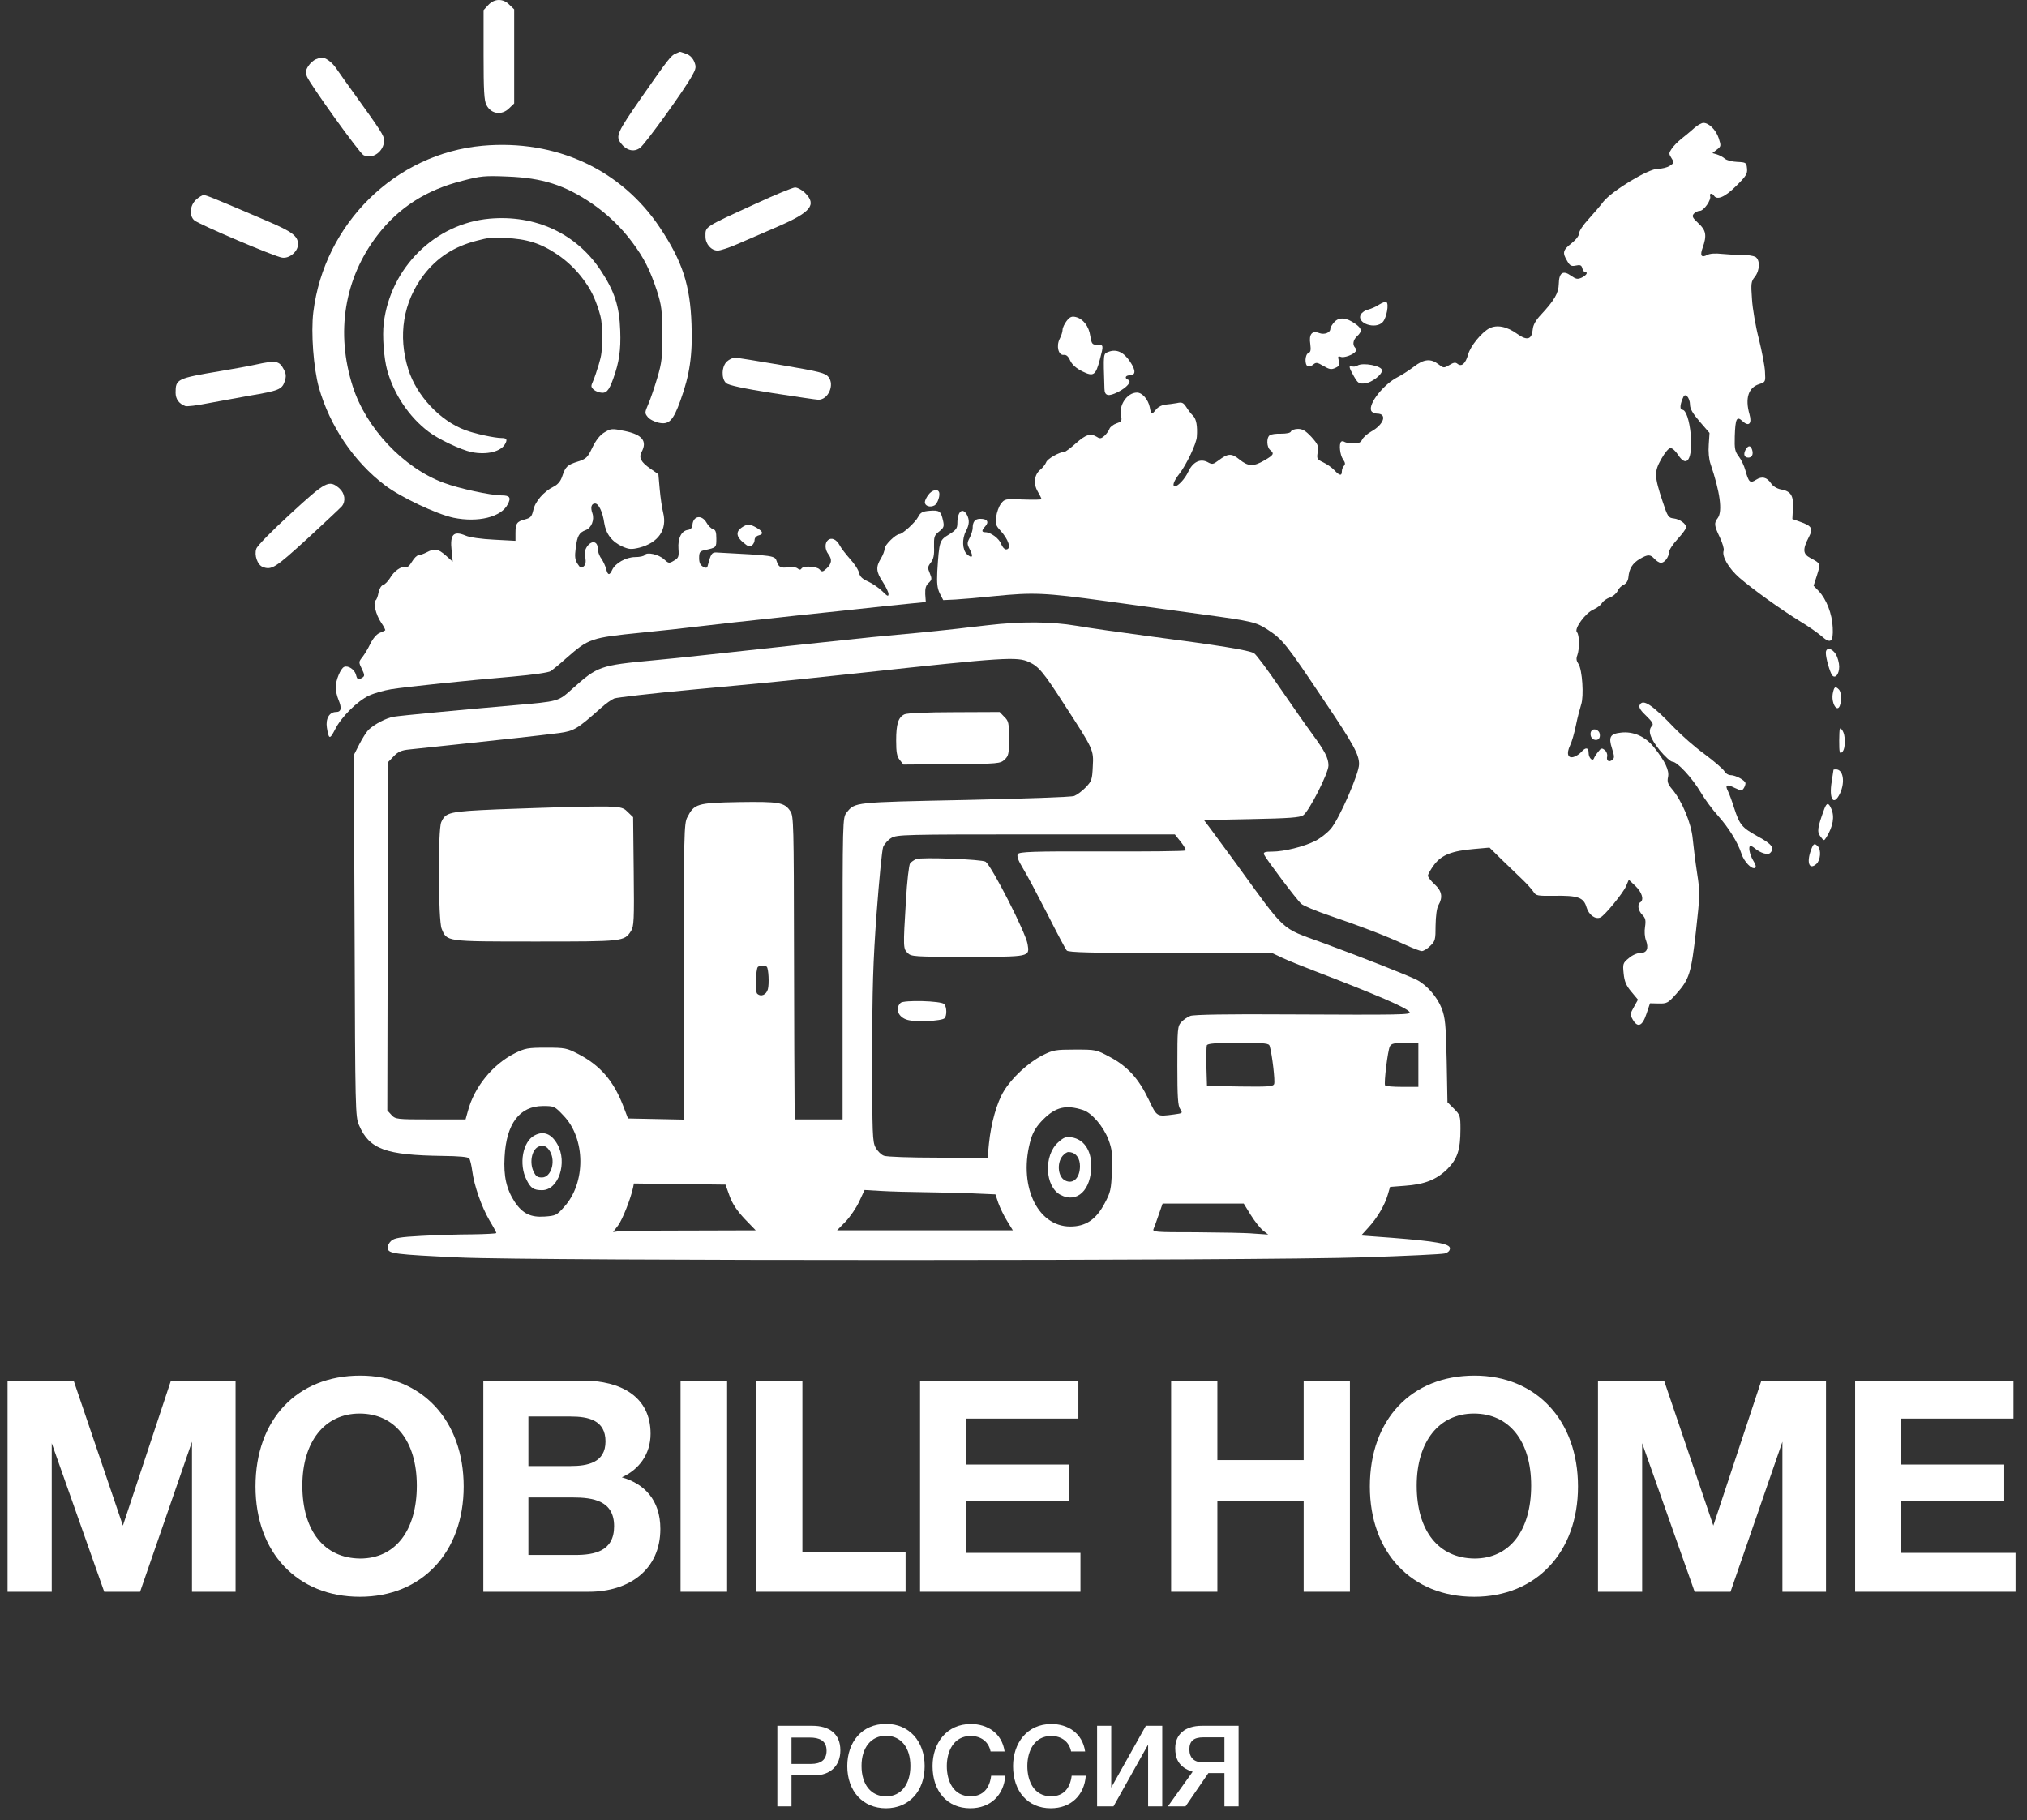
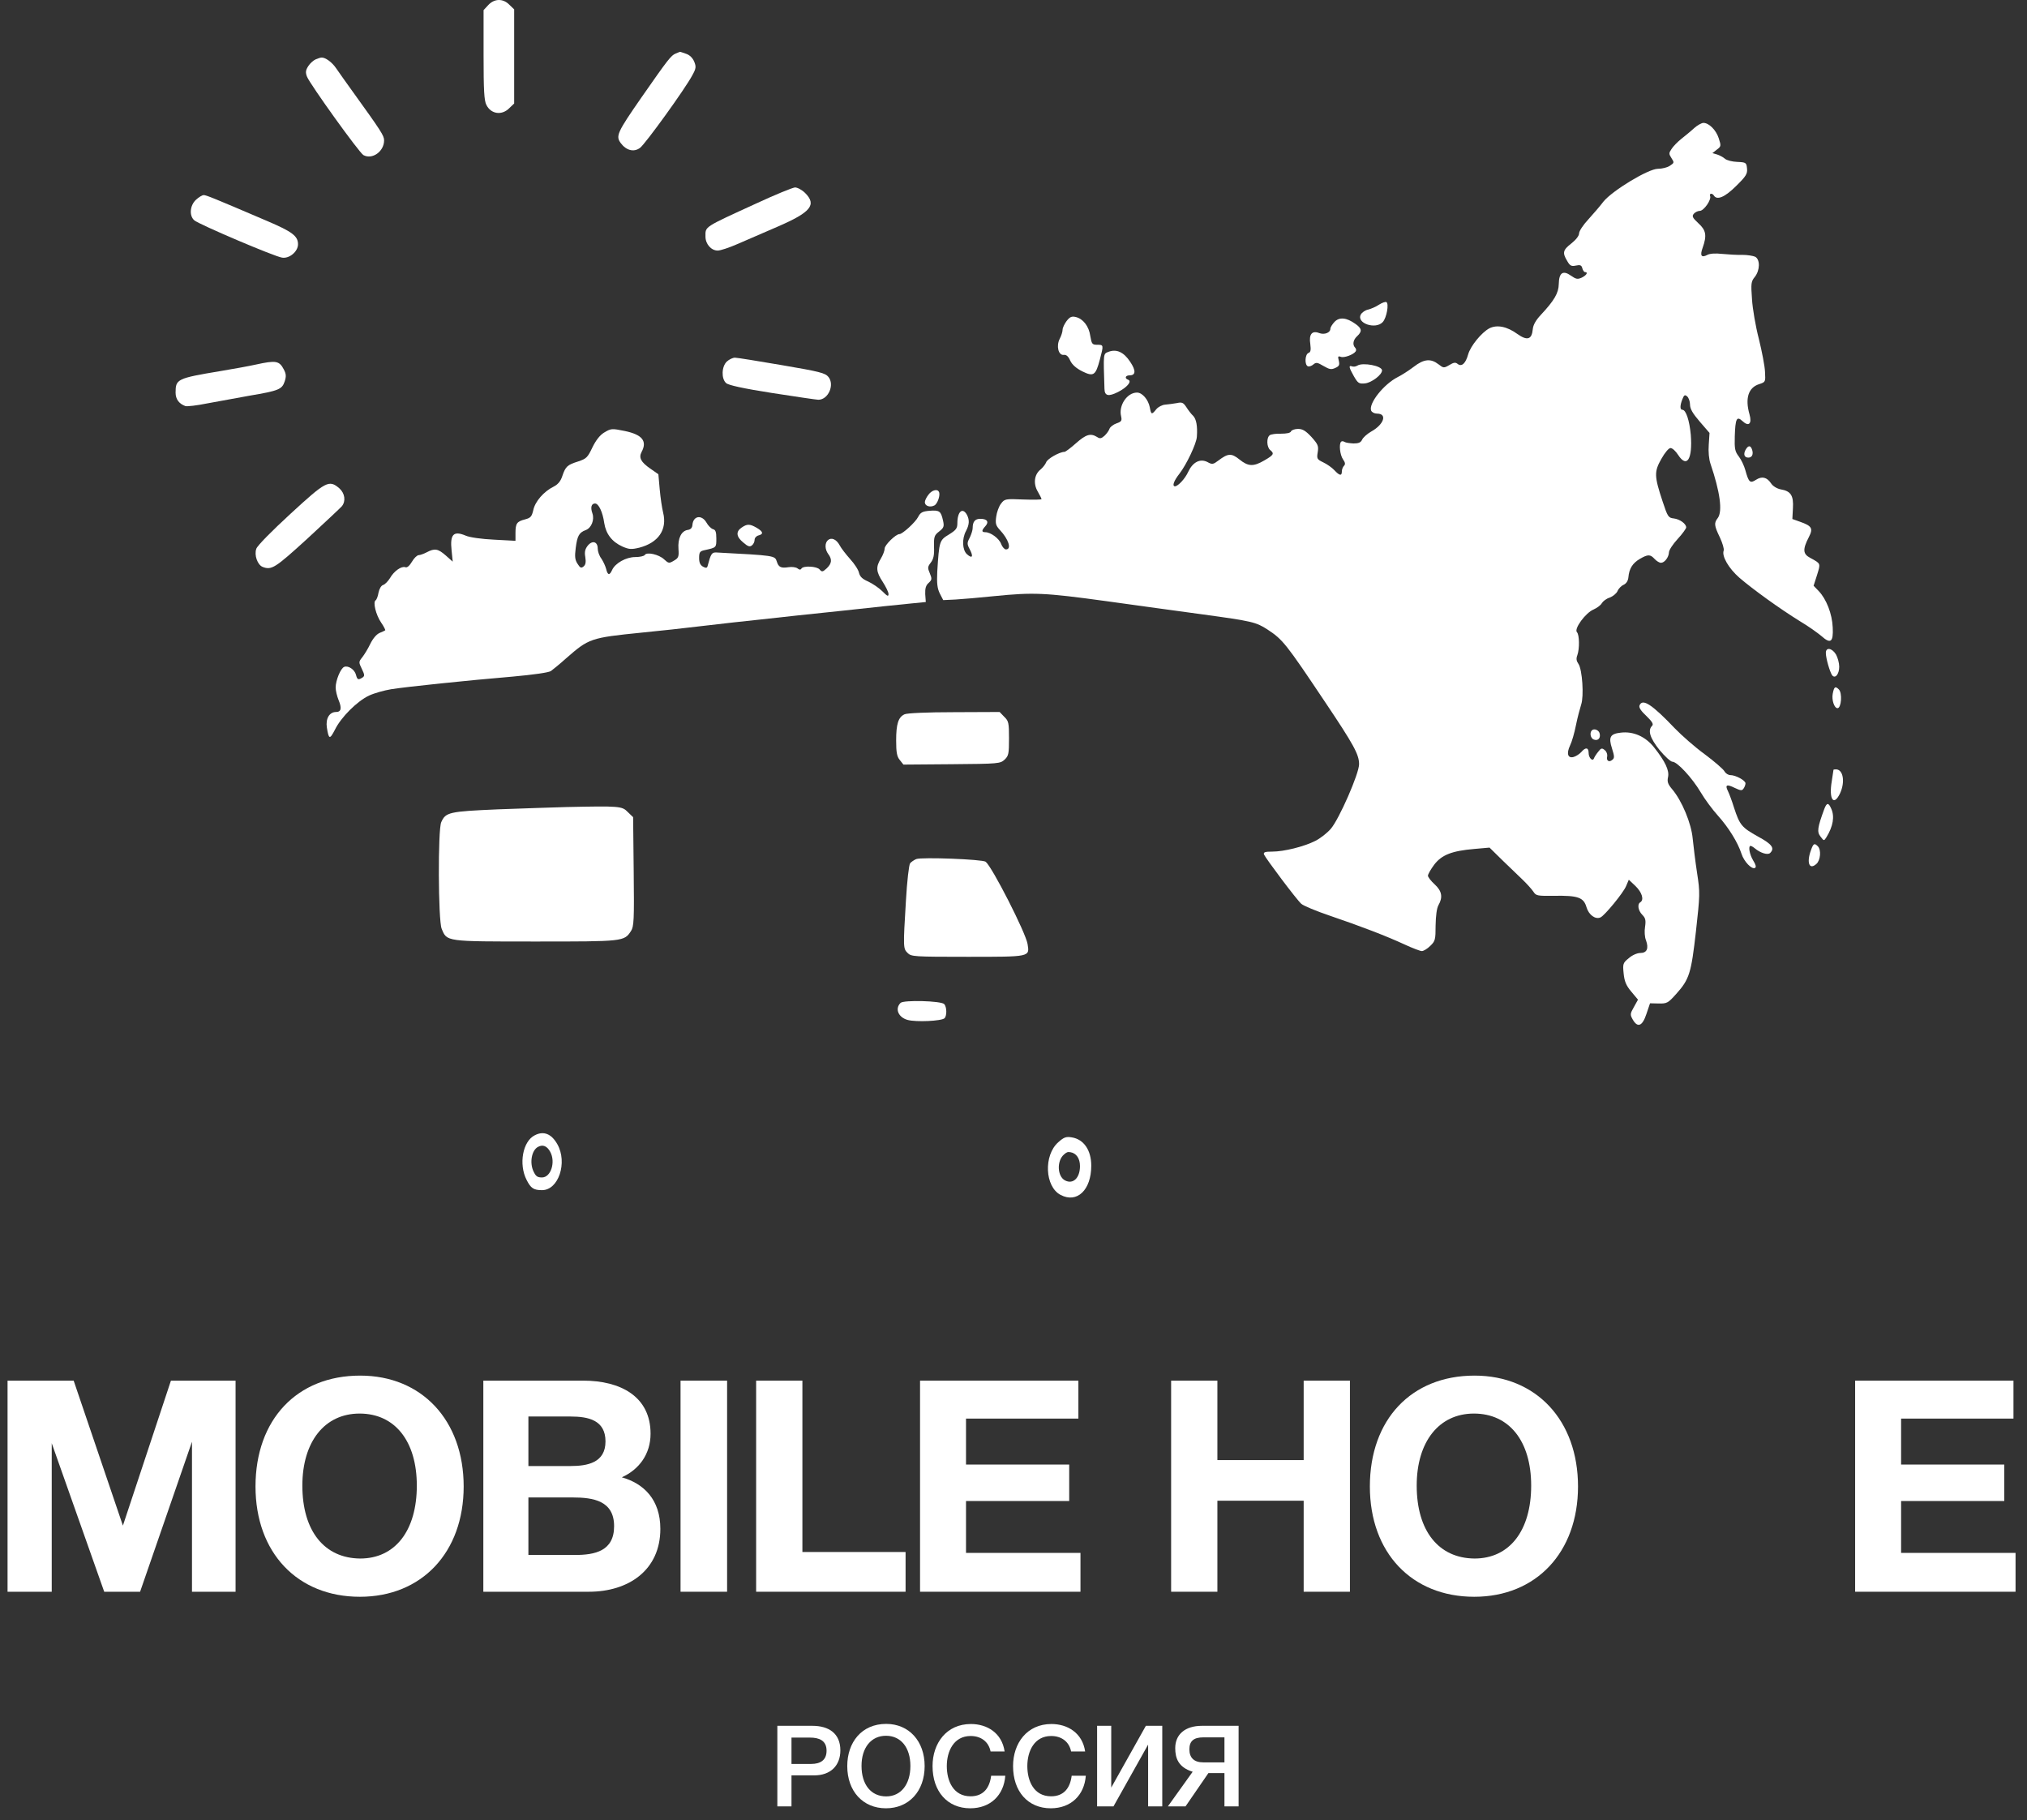
<svg xmlns="http://www.w3.org/2000/svg" width="157" height="141" viewBox="0 0 157 141" fill="none">
  <rect x="0" y="0" width="157" height="141" fill="#333333" stroke="none" />
  <path d="M37.825 0.385L37.455 0.785V4.252C37.455 7.008 37.499 7.808 37.677 8.134C38.033 8.846 38.877 8.964 39.455 8.371L39.825 8.016V0.726L39.455 0.37C38.966 -0.133 38.299 -0.118 37.825 0.385Z" fill="white" />
  <path d="M52.331 4.149C51.975 4.297 51.753 4.578 49.678 7.556C47.797 10.268 47.678 10.535 48.078 11.083C48.508 11.661 49.101 11.809 49.575 11.453C49.99 11.142 53.072 6.875 53.62 5.838C53.916 5.304 53.931 5.171 53.768 4.771C53.649 4.489 53.412 4.252 53.131 4.164C52.879 4.075 52.671 4.001 52.657 4.015C52.642 4.015 52.508 4.075 52.331 4.149Z" fill="white" />
  <path d="M24.461 4.593C24.283 4.667 24.016 4.904 23.883 5.112C23.675 5.438 23.646 5.601 23.779 5.941C24.016 6.534 27.824 11.838 28.15 12.016C28.832 12.387 29.75 11.735 29.75 10.875C29.75 10.505 29.528 10.164 27.276 7.038C26.802 6.386 26.253 5.601 26.046 5.304C25.72 4.815 25.187 4.43 24.89 4.46C24.831 4.46 24.639 4.519 24.461 4.593Z" fill="white" />
  <path d="M131.225 9.92C130.973 10.157 130.514 10.527 130.218 10.764C129.921 11.001 129.58 11.357 129.462 11.55C129.254 11.861 129.254 11.92 129.462 12.246C129.684 12.587 129.684 12.616 129.343 12.838C129.151 12.972 128.736 13.076 128.41 13.076C127.669 13.076 124.884 14.765 124.187 15.624C123.935 15.965 123.402 16.572 123.017 17.002C122.617 17.432 122.306 17.906 122.306 18.084C122.306 18.261 122.069 18.573 121.713 18.854C121.046 19.373 121.002 19.58 121.387 20.217C121.594 20.587 121.713 20.647 122.054 20.573C122.394 20.499 122.498 20.543 122.557 20.78C122.602 20.943 122.691 21.076 122.765 21.076C123.032 21.076 122.883 21.328 122.513 21.506C122.187 21.654 122.069 21.625 121.683 21.358C121.061 20.913 120.75 21.121 120.735 21.995C120.72 22.706 120.394 23.269 119.327 24.41C118.957 24.81 118.75 25.166 118.72 25.507C118.646 26.307 118.29 26.41 117.535 25.877C116.72 25.284 115.949 25.136 115.357 25.433C114.749 25.759 113.89 26.81 113.712 27.462C113.519 28.159 113.208 28.44 112.897 28.188C112.734 28.055 112.601 28.07 112.26 28.277C111.83 28.529 111.801 28.514 111.415 28.218C110.823 27.759 110.289 27.803 109.504 28.411C109.134 28.692 108.586 29.048 108.26 29.211C107.178 29.759 105.993 31.255 106.2 31.804C106.259 31.937 106.452 32.041 106.659 32.041C107.474 32.041 107.193 32.885 106.2 33.433C105.889 33.611 105.578 33.893 105.504 34.056C105.4 34.278 105.237 34.352 104.837 34.352C104.541 34.337 104.229 34.293 104.141 34.233C104.052 34.174 103.933 34.159 103.874 34.219C103.696 34.397 103.785 35.241 104.022 35.582C104.2 35.834 104.215 35.967 104.096 36.086C104.007 36.175 103.933 36.367 103.933 36.515C103.933 36.886 103.755 36.856 103.355 36.426C103.163 36.219 102.777 35.952 102.496 35.819C102.007 35.582 101.977 35.537 102.066 35.019C102.14 34.545 102.081 34.411 101.577 33.848C101.133 33.374 100.896 33.226 100.54 33.226C100.288 33.226 100.036 33.315 99.992 33.419C99.948 33.537 99.666 33.596 99.222 33.596C98.836 33.582 98.436 33.641 98.347 33.715C98.081 33.907 98.11 34.633 98.377 34.856C98.718 35.137 98.659 35.241 97.947 35.656C97.088 36.16 96.688 36.145 96.006 35.597C95.384 35.093 95.117 35.108 94.376 35.671C93.962 35.982 93.888 35.997 93.517 35.789C92.954 35.508 92.391 35.789 92.035 36.545C91.784 37.093 91.25 37.656 91.013 37.671C90.761 37.671 90.924 37.241 91.354 36.693C91.887 36.011 92.673 34.367 92.702 33.834C92.761 33.004 92.658 32.47 92.421 32.218C92.273 32.085 92.035 31.774 91.887 31.537C91.65 31.181 91.547 31.137 91.147 31.226C90.88 31.27 90.48 31.329 90.257 31.344C90.02 31.359 89.709 31.522 89.561 31.7C89.206 32.144 89.161 32.13 89.057 31.552C88.939 30.959 88.48 30.411 88.065 30.411C87.294 30.411 86.627 31.418 86.835 32.248C86.909 32.589 86.865 32.663 86.479 32.796C86.227 32.885 85.976 33.078 85.931 33.226C85.887 33.359 85.709 33.611 85.546 33.759C85.294 33.982 85.19 33.996 84.968 33.848C84.464 33.537 84.109 33.656 83.338 34.337C82.923 34.708 82.523 35.004 82.449 35.004C82.064 35.004 81.101 35.552 81.027 35.819C80.968 35.967 80.775 36.219 80.597 36.367C80.108 36.752 80.019 37.464 80.375 38.071C80.538 38.352 80.671 38.619 80.671 38.664C80.671 38.708 80.034 38.723 79.249 38.693C77.856 38.634 77.812 38.649 77.53 39.019C77.367 39.227 77.204 39.686 77.16 40.027C77.086 40.56 77.13 40.708 77.441 41.049C78.123 41.775 78.375 42.56 77.915 42.56C77.797 42.56 77.634 42.368 77.545 42.145C77.397 41.716 76.73 41.227 76.315 41.227C76.019 41.227 76.019 41.093 76.315 40.768C76.626 40.427 76.463 40.19 75.93 40.19C75.515 40.19 75.337 40.412 75.337 40.916C75.337 41.064 75.234 41.39 75.115 41.642C74.893 42.057 74.893 42.145 75.115 42.56C75.411 43.123 75.308 43.301 74.893 42.931C74.537 42.605 74.493 41.745 74.819 41.138C75.085 40.634 75.1 40.279 74.893 39.879C74.552 39.271 74.152 39.627 74.152 40.531C74.152 40.931 74.048 41.064 73.5 41.405C72.759 41.849 72.745 41.923 72.596 44.264C72.552 45.198 72.596 45.568 72.789 45.968L73.056 46.487L74.004 46.442C74.537 46.413 75.9 46.294 77.041 46.176C80.049 45.879 80.879 45.909 85.635 46.561C88.005 46.887 91.398 47.361 93.176 47.598C96.969 48.117 97.281 48.191 98.155 48.754C99.355 49.539 99.592 49.835 102.614 54.354C104.852 57.688 105.267 58.444 105.267 59.199C105.267 59.925 103.726 63.452 103.074 64.207C102.792 64.533 102.259 64.948 101.874 65.141C100.999 65.585 99.444 65.97 98.54 65.97C97.977 65.97 97.844 66.015 97.903 66.193C98.036 66.504 100.436 69.704 100.792 70.015C100.955 70.163 101.948 70.578 103 70.934C105.4 71.749 107.4 72.519 108.808 73.171C109.415 73.453 110.008 73.675 110.126 73.675C110.26 73.675 110.556 73.497 110.778 73.275C111.164 72.904 111.193 72.801 111.193 71.689C111.208 70.934 111.282 70.356 111.415 70.119C111.771 69.497 111.682 69.023 111.119 68.504C110.838 68.252 110.601 67.941 110.601 67.837C110.601 67.719 110.823 67.334 111.089 66.978C111.667 66.222 112.453 65.911 114.201 65.763L115.371 65.659L116.349 66.622C116.898 67.156 117.609 67.837 117.935 68.148C118.261 68.46 118.631 68.874 118.764 69.067C118.972 69.393 119.061 69.408 120.365 69.393C122.217 69.363 122.661 69.511 122.883 70.282C123.061 70.875 123.565 71.245 123.965 71.067C124.291 70.919 125.743 69.156 125.95 68.637L126.158 68.148L126.676 68.637C127.18 69.126 127.358 69.704 127.047 69.897C126.795 70.045 126.884 70.549 127.21 70.875C127.447 71.112 127.491 71.29 127.417 71.793C127.358 72.134 127.388 72.608 127.491 72.845C127.714 73.468 127.565 73.823 127.047 73.823C126.81 73.823 126.425 73.986 126.158 74.223C125.699 74.594 125.684 74.668 125.758 75.409C125.817 76.016 125.95 76.342 126.35 76.816L126.869 77.438L126.558 78.001C126.262 78.52 126.247 78.594 126.454 78.964C126.839 79.646 127.21 79.498 127.521 78.55L127.802 77.72L128.469 77.735C129.106 77.749 129.195 77.705 129.818 77.009C130.855 75.853 130.988 75.409 131.358 72.149C131.67 69.319 131.684 69.156 131.447 67.63C131.314 66.756 131.166 65.555 131.107 64.963C131.003 63.792 130.277 62.029 129.506 61.125C129.18 60.74 129.121 60.548 129.195 60.207C129.314 59.688 128.973 58.977 128.114 57.895C127.447 57.051 126.499 56.636 125.536 56.755C124.721 56.843 124.572 57.095 124.854 57.969C125.047 58.577 125.061 58.725 124.884 58.858C124.632 59.081 124.395 58.933 124.484 58.592C124.513 58.444 124.439 58.221 124.306 58.118C124.084 57.925 124.009 57.94 123.787 58.236C123.639 58.414 123.491 58.651 123.461 58.74C123.358 59.022 123.046 58.71 123.046 58.325C123.046 57.895 122.809 57.866 122.483 58.251C122.335 58.414 122.083 58.577 121.891 58.636C121.431 58.77 121.313 58.37 121.609 57.747C121.743 57.48 121.95 56.769 122.068 56.162C122.187 55.569 122.38 54.858 122.469 54.577C122.691 53.925 122.557 51.88 122.261 51.435C122.098 51.198 122.068 51.021 122.172 50.754C122.35 50.265 122.335 49.169 122.143 48.976C121.891 48.724 122.809 47.465 123.432 47.213C123.698 47.094 123.995 46.872 124.069 46.724C124.158 46.576 124.424 46.368 124.676 46.294C124.913 46.205 125.195 45.983 125.284 45.79C125.358 45.598 125.58 45.376 125.758 45.301C125.965 45.198 126.099 45.005 126.128 44.709C126.187 44.042 126.454 43.627 127.002 43.301C127.639 42.931 127.817 42.931 128.158 43.301C128.306 43.464 128.528 43.597 128.647 43.597C128.929 43.597 129.254 43.168 129.269 42.783C129.269 42.62 129.566 42.16 129.936 41.76C130.306 41.36 130.603 40.945 130.603 40.856C130.603 40.575 130.114 40.219 129.64 40.16C129.225 40.116 129.166 40.027 128.78 38.856C128.128 36.886 128.114 36.545 128.677 35.552C128.958 35.048 129.254 34.708 129.388 34.708C129.536 34.708 129.788 34.945 129.98 35.241C130.662 36.293 131.107 35.567 130.958 33.67C130.855 32.574 130.588 31.744 130.306 31.744C130.114 31.744 130.114 31.418 130.306 30.929C130.44 30.589 130.499 30.559 130.677 30.707C130.795 30.811 130.899 31.092 130.899 31.344C130.899 31.67 131.107 32.026 131.655 32.663L132.41 33.537L132.351 34.441C132.307 34.989 132.366 35.582 132.484 35.923C133.225 38.101 133.433 39.612 133.048 40.13C132.751 40.516 132.766 40.708 133.21 41.627C133.418 42.071 133.551 42.531 133.507 42.649C133.344 43.079 133.892 44.027 134.722 44.753C135.774 45.657 137.848 47.154 139.404 48.117C140.056 48.502 140.797 49.035 141.078 49.272C141.789 49.909 142.011 49.746 141.952 48.605C141.908 47.553 141.463 46.413 140.871 45.79L140.471 45.376L140.737 44.546C141.019 43.627 141.048 43.672 140.204 43.212C139.641 42.916 139.611 42.56 140.1 41.612C140.456 40.931 140.337 40.738 139.404 40.412L138.826 40.205L138.87 39.375C138.93 38.382 138.707 38.041 137.922 37.908C137.626 37.849 137.315 37.656 137.181 37.449C136.855 36.96 136.47 36.871 136.011 37.167C135.551 37.464 135.448 37.375 135.181 36.411C135.092 36.086 134.87 35.611 134.677 35.36C134.381 34.974 134.337 34.767 134.366 33.804C134.411 32.426 134.514 32.204 134.959 32.618C135.448 33.078 135.714 32.826 135.507 32.1C135.151 30.855 135.418 30.026 136.248 29.759C136.752 29.596 136.752 29.581 136.707 28.796C136.692 28.366 136.47 27.225 136.233 26.262C135.981 25.299 135.744 23.906 135.7 23.18C135.611 21.965 135.626 21.802 135.922 21.447C136.322 20.928 136.337 20.113 135.952 19.891C135.789 19.817 135.344 19.743 134.944 19.743C134.559 19.758 133.862 19.713 133.388 19.669C132.87 19.61 132.44 19.639 132.247 19.743C131.773 19.995 131.655 19.802 131.877 19.195C132.218 18.232 132.144 17.832 131.536 17.284C131.092 16.869 131.032 16.75 131.195 16.557C131.299 16.439 131.507 16.335 131.655 16.335C131.966 16.335 132.573 15.476 132.455 15.18C132.381 14.972 132.618 14.943 132.751 15.15C132.988 15.535 133.611 15.268 134.47 14.409C135.24 13.653 135.359 13.461 135.314 13.046C135.27 12.601 135.24 12.572 134.559 12.542C134.174 12.527 133.744 12.424 133.596 12.29C133.462 12.172 133.181 12.024 132.988 11.964L132.633 11.861L132.973 11.594C133.314 11.342 133.314 11.298 133.122 10.705C132.914 10.068 132.366 9.52 131.936 9.52C131.803 9.52 131.477 9.697 131.225 9.92Z" fill="white" />
-   <path d="M37.381 11.29C30.624 11.898 25.113 17.32 24.268 24.181C24.076 25.781 24.283 28.507 24.698 30.018C25.542 32.996 27.409 35.767 29.795 37.575C31.01 38.508 33.81 39.827 35.129 40.108C37.01 40.493 38.818 40.064 39.322 39.071C39.603 38.553 39.485 38.375 38.862 38.375C38.018 38.375 35.529 37.841 34.358 37.397C31.247 36.241 28.358 33.174 27.32 29.929C25.987 25.751 26.668 21.573 29.232 18.224C30.876 16.091 32.995 14.713 35.825 14.002C37.233 13.631 37.544 13.602 39.307 13.676C42.004 13.779 43.722 14.328 45.826 15.75C47.026 16.565 48.138 17.632 48.997 18.802C49.901 20.017 50.345 20.921 50.879 22.521C51.234 23.647 51.293 24.003 51.293 25.855C51.308 27.692 51.264 28.077 50.908 29.277C50.686 30.018 50.375 30.937 50.212 31.307C49.93 31.959 49.93 32.004 50.167 32.3C50.301 32.478 50.686 32.67 51.012 32.745C51.812 32.922 52.138 32.596 52.701 31.026C53.427 29.026 53.649 27.5 53.56 25.114C53.457 22.091 52.849 20.239 51.13 17.661C48.123 13.127 43.055 10.787 37.381 11.29Z" fill="white" />
-   <path d="M37.922 16.939C33.697 17.32 30.251 20.723 29.723 25.026C29.602 26.03 29.732 27.74 29.991 28.689C30.519 30.557 31.687 32.295 33.178 33.429C33.938 34.015 35.689 34.842 36.514 35.019C37.69 35.26 38.821 34.991 39.136 34.368C39.312 34.043 39.237 33.931 38.848 33.931C38.32 33.931 36.764 33.596 36.032 33.318C34.086 32.593 32.28 30.668 31.631 28.633C30.797 26.012 31.223 23.39 32.826 21.29C33.855 19.951 35.179 19.087 36.949 18.64C37.829 18.408 38.024 18.389 39.126 18.436C40.812 18.501 41.887 18.845 43.203 19.737C43.953 20.248 44.648 20.918 45.185 21.652C45.751 22.414 46.029 22.981 46.362 23.985C46.584 24.692 46.622 24.915 46.622 26.076C46.631 27.229 46.603 27.471 46.381 28.224C46.242 28.689 46.047 29.265 45.945 29.497C45.769 29.906 45.769 29.934 45.917 30.12C46.001 30.232 46.242 30.352 46.446 30.399C46.946 30.51 47.15 30.306 47.502 29.321C47.956 28.066 48.095 27.108 48.039 25.612C47.974 23.715 47.594 22.554 46.52 20.936C44.639 18.092 41.47 16.623 37.922 16.939Z" fill="white" />
  <path d="M58.568 15.765C54.464 17.646 54.642 17.528 54.642 18.328C54.642 18.906 55.086 19.41 55.59 19.41C55.797 19.41 56.479 19.187 57.116 18.906C57.753 18.624 59.146 18.032 60.198 17.572C62.806 16.446 63.28 15.868 62.361 14.95C62.124 14.713 61.769 14.52 61.576 14.52C61.383 14.535 60.035 15.083 58.568 15.765Z" fill="white" />
  <path d="M15.171 15.483C14.711 15.913 14.637 16.713 15.052 17.069C15.408 17.38 21.275 19.884 21.853 19.958C22.416 20.047 23.083 19.484 23.083 18.921C23.083 18.284 22.623 17.943 20.712 17.128C16.489 15.32 15.971 15.113 15.778 15.113C15.66 15.113 15.393 15.276 15.171 15.483Z" fill="white" />
  <path d="M106.822 23.595C106.585 23.758 106.2 23.921 105.978 23.98C105.741 24.025 105.489 24.203 105.4 24.366C105.044 25.047 106.556 25.551 107.104 24.944C107.4 24.618 107.593 23.536 107.385 23.403C107.311 23.358 107.059 23.447 106.822 23.595Z" fill="white" />
  <path d="M82.612 24.869C82.449 25.092 82.301 25.388 82.301 25.551C82.301 25.699 82.198 26.025 82.079 26.247C81.797 26.796 81.975 27.536 82.39 27.492C82.583 27.462 82.746 27.596 82.894 27.936C83.042 28.248 83.353 28.529 83.827 28.766C84.701 29.196 84.864 29.092 85.19 27.848C85.487 26.721 85.487 26.707 84.983 26.707C84.598 26.707 84.553 26.647 84.45 26.04C84.346 25.27 83.886 24.692 83.323 24.558C83.012 24.484 82.864 24.544 82.612 24.869Z" fill="white" />
  <path d="M103.355 24.944C103.192 25.121 103.044 25.358 103.044 25.462C103.044 25.773 102.585 25.951 102.185 25.803C101.622 25.581 101.37 25.892 101.488 26.648C101.548 27.122 101.518 27.285 101.34 27.344C101.074 27.462 101.029 28.277 101.311 28.381C101.399 28.411 101.592 28.351 101.725 28.233C101.933 28.055 102.037 28.07 102.511 28.351C102.97 28.618 103.118 28.648 103.429 28.5C103.726 28.366 103.77 28.277 103.696 27.936C103.607 27.61 103.637 27.566 103.844 27.64C104.096 27.744 104.822 27.477 105 27.225C105.059 27.151 105.044 27.018 104.97 26.944C104.733 26.707 104.807 26.322 105.118 26.04C105.518 25.67 105.489 25.447 104.985 25.092C104.289 24.588 103.726 24.544 103.355 24.944Z" fill="white" />
  <path d="M56.301 28.003C55.886 28.389 55.857 29.337 56.242 29.677C56.42 29.84 57.561 30.092 59.828 30.448C61.65 30.73 63.25 30.967 63.383 30.967C64.154 30.967 64.658 29.811 64.169 29.203C63.917 28.892 63.502 28.788 60.554 28.285C58.731 27.974 57.101 27.707 56.923 27.707C56.761 27.707 56.479 27.84 56.301 28.003Z" fill="white" />
  <path d="M19.823 28.24C19.29 28.359 18.06 28.581 17.082 28.744C13.704 29.307 13.6 29.366 13.6 30.418C13.6 30.922 13.867 31.278 14.356 31.456C14.489 31.5 15.26 31.411 16.06 31.248C16.875 31.1 18.327 30.833 19.305 30.655C21.587 30.27 21.838 30.166 22.046 29.559C22.179 29.159 22.164 28.966 21.986 28.625C21.631 27.944 21.379 27.899 19.823 28.24Z" fill="white" />
  <path d="M85.857 27.255C85.442 27.418 85.457 27.329 85.546 30.129C85.561 30.677 85.857 30.737 86.598 30.366C87.294 30.011 87.694 29.537 87.383 29.418C87.087 29.314 87.161 29.077 87.487 29.077C87.976 29.077 87.991 28.707 87.546 28.04C87.043 27.27 86.48 27.018 85.857 27.255Z" fill="white" />
  <path d="M105.133 28.322C105.015 28.396 104.837 28.425 104.718 28.381C104.437 28.277 104.481 28.47 104.867 29.151C105.178 29.685 105.252 29.744 105.726 29.7C106.244 29.64 107.045 29.033 107.045 28.692C107.045 28.337 105.548 28.055 105.133 28.322Z" fill="white" />
  <path d="M46.771 33.522C46.46 33.715 46.149 34.115 45.882 34.663C45.512 35.448 45.408 35.537 44.786 35.745C43.941 36.011 43.808 36.13 43.556 36.871C43.423 37.286 43.215 37.523 42.874 37.701C42.119 38.071 41.437 38.856 41.304 39.523C41.185 40.012 41.111 40.116 40.667 40.234C40.03 40.397 39.926 40.545 39.926 41.301V41.894L38.267 41.805C37.303 41.76 36.37 41.627 36.074 41.494C35.126 41.093 34.844 41.39 34.977 42.634L35.066 43.509L34.533 43.035C33.925 42.501 33.673 42.457 33.051 42.783C32.829 42.901 32.533 43.005 32.429 43.005C32.31 43.005 32.073 43.227 31.91 43.509C31.718 43.835 31.525 43.998 31.392 43.938C31.095 43.835 30.518 44.235 30.206 44.783C30.058 45.02 29.821 45.272 29.673 45.316C29.525 45.361 29.377 45.612 29.317 45.909C29.273 46.19 29.169 46.457 29.095 46.502C28.873 46.635 29.11 47.628 29.525 48.235C29.732 48.531 29.866 48.813 29.836 48.828C29.806 48.857 29.599 48.946 29.392 49.035C29.154 49.139 28.873 49.48 28.68 49.88C28.503 50.25 28.221 50.709 28.058 50.917C27.776 51.272 27.776 51.302 28.028 51.821C28.251 52.28 28.251 52.369 28.073 52.487C27.747 52.695 27.673 52.665 27.569 52.265C27.465 51.865 26.976 51.539 26.665 51.658C26.384 51.761 25.998 52.71 25.998 53.258C25.998 53.495 26.102 53.925 26.221 54.221C26.488 54.858 26.428 55.154 26.028 55.154C25.51 55.154 25.213 55.673 25.317 56.355C25.465 57.288 25.539 57.303 25.939 56.532C26.413 55.554 27.688 54.295 28.591 53.88C29.006 53.688 29.762 53.48 30.295 53.391C31.495 53.199 36.192 52.71 39.704 52.413C41.334 52.265 42.474 52.102 42.667 51.984C42.83 51.865 43.363 51.435 43.838 51.006C45.615 49.45 45.734 49.406 49.705 49.005C50.964 48.887 53.098 48.65 54.446 48.487C55.794 48.324 57.824 48.102 58.965 47.983C60.106 47.85 62.906 47.553 65.188 47.316C67.47 47.065 69.87 46.813 70.522 46.753L71.707 46.635L71.663 46.027C71.648 45.583 71.707 45.346 71.93 45.153C72.181 44.916 72.196 44.842 72.019 44.412C71.841 43.998 71.841 43.909 72.093 43.583C72.3 43.316 72.374 43.005 72.344 42.368C72.33 41.583 72.359 41.464 72.745 41.168C73.1 40.886 73.145 40.782 73.041 40.323C72.878 39.597 72.774 39.508 72.004 39.567C71.441 39.612 71.293 39.701 71.115 40.041C70.907 40.456 69.9 41.375 69.663 41.375C69.381 41.375 68.522 42.22 68.522 42.486C68.522 42.649 68.388 43.005 68.225 43.272C67.825 43.923 67.855 44.294 68.374 45.079C68.611 45.45 68.818 45.864 68.818 46.013C68.818 46.235 68.729 46.19 68.344 45.805C68.077 45.538 67.588 45.212 67.248 45.05C66.803 44.857 66.611 44.679 66.536 44.383C66.492 44.146 66.181 43.672 65.84 43.301C65.514 42.931 65.144 42.457 65.04 42.249C64.788 41.775 64.403 41.612 64.136 41.834C63.869 42.057 63.884 42.56 64.151 42.916C64.462 43.331 64.433 43.642 64.032 44.027C63.721 44.309 63.662 44.324 63.484 44.116C63.277 43.864 62.225 43.805 62.077 44.042C62.003 44.16 61.914 44.146 61.766 44.027C61.647 43.938 61.336 43.894 61.069 43.938C60.491 44.027 60.299 43.938 60.165 43.494C60.017 43.035 60.002 43.035 55.483 42.797C55.128 42.783 55.054 42.901 54.802 43.864C54.757 44.012 54.668 44.012 54.446 43.894C54.239 43.775 54.15 43.583 54.15 43.227C54.15 42.783 54.209 42.694 54.565 42.62C55.498 42.412 55.483 42.427 55.483 41.716C55.483 41.212 55.424 41.034 55.217 40.99C55.083 40.945 54.846 40.723 54.713 40.471C54.342 39.849 53.691 39.953 53.631 40.664C53.616 40.886 53.498 41.019 53.276 41.049C52.772 41.123 52.49 41.701 52.55 42.516C52.594 43.138 52.55 43.227 52.194 43.434C51.824 43.657 51.779 43.642 51.438 43.331C51.038 42.946 50.09 42.738 49.942 42.99C49.883 43.079 49.557 43.153 49.201 43.153C48.49 43.153 47.645 43.627 47.408 44.16C47.216 44.59 47.068 44.575 46.949 44.072C46.89 43.849 46.727 43.494 46.579 43.272C46.416 43.064 46.297 42.709 46.297 42.501C46.297 41.953 45.882 41.834 45.527 42.264C45.319 42.531 45.26 42.753 45.334 43.153C45.393 43.538 45.364 43.746 45.201 43.879C45.023 44.027 44.934 43.998 44.741 43.686C44.534 43.375 44.504 43.123 44.593 42.442C44.712 41.523 44.845 41.257 45.364 41.064C45.808 40.901 46.06 40.264 45.882 39.76C45.719 39.301 45.808 39.004 46.09 39.004C46.371 39.004 46.682 39.671 46.801 40.516C46.934 41.36 47.394 41.968 48.208 42.338C48.727 42.56 48.89 42.575 49.512 42.427C50.994 42.042 51.69 41.034 51.364 39.716C51.275 39.36 51.157 38.56 51.098 37.908L50.994 36.737L50.357 36.293C49.631 35.789 49.468 35.448 49.69 35.019C50.149 34.174 49.749 33.67 48.401 33.389C47.379 33.181 47.334 33.181 46.771 33.522Z" fill="white" />
  <path d="M135.196 34.856C135.018 35.197 135.107 35.448 135.418 35.448C135.7 35.448 135.818 35.197 135.714 34.856C135.596 34.471 135.403 34.485 135.196 34.856Z" fill="white" />
  <path d="M22.505 39.797C21.068 41.116 19.927 42.272 19.853 42.508C19.675 42.998 19.942 43.753 20.342 43.916C21.038 44.183 21.305 44.005 23.794 41.738C25.157 40.479 26.357 39.353 26.476 39.219C26.802 38.819 26.713 38.212 26.283 37.827C25.483 37.145 25.246 37.278 22.505 39.797Z" fill="white" />
  <path d="M71.9 38.338C71.752 38.53 71.633 38.782 71.633 38.901C71.633 39.197 72.033 39.33 72.374 39.153C72.626 39.019 72.863 38.308 72.715 38.086C72.581 37.849 72.152 37.982 71.9 38.338Z" fill="white" />
  <path d="M57.439 40.871C56.98 41.182 57.024 41.583 57.572 42.027C57.928 42.338 58.076 42.383 58.239 42.249C58.358 42.16 58.447 41.968 58.447 41.819C58.447 41.671 58.58 41.523 58.743 41.479C59.158 41.375 59.113 41.182 58.609 40.886C58.076 40.575 57.869 40.575 57.439 40.871Z" fill="white" />
  <path d="M70.063 55.332C69.574 55.554 69.411 56.088 69.411 57.362C69.411 58.281 69.47 58.607 69.692 58.873L69.974 59.229L73.722 59.199C77.352 59.17 77.471 59.155 77.812 58.844C78.123 58.547 78.152 58.384 78.152 57.199C78.152 55.999 78.123 55.851 77.782 55.525L77.426 55.154L73.9 55.169C71.796 55.169 70.24 55.243 70.063 55.332Z" fill="white" />
  <path d="M43.852 62.518C42.874 62.548 40.489 62.622 38.563 62.696C34.785 62.859 34.518 62.918 34.177 63.689C33.91 64.252 33.94 71.304 34.207 71.941C34.622 72.949 34.473 72.934 41.482 72.934C48.312 72.934 48.342 72.934 48.875 72.119C49.097 71.778 49.127 71.275 49.083 67.526L49.038 63.303L48.623 62.903C48.179 62.444 48.001 62.429 43.852 62.518Z" fill="white" />
  <path d="M70.966 66.548C70.789 66.622 70.581 66.77 70.492 66.874C70.403 66.993 70.255 68.237 70.166 69.808C69.944 73.438 69.959 73.482 70.3 73.823C70.581 74.105 70.789 74.119 74.952 74.119C79.827 74.119 79.753 74.134 79.59 73.127C79.441 72.238 76.849 67.156 76.345 66.756C76.108 66.563 71.366 66.385 70.966 66.548Z" fill="white" />
  <path d="M69.751 77.69C69.292 78.15 69.588 78.816 70.3 79.009C70.951 79.187 72.937 79.098 73.159 78.876C73.352 78.683 73.337 77.987 73.129 77.779C72.878 77.527 69.974 77.453 69.751 77.69Z" fill="white" />
-   <path fill-rule="evenodd" clip-rule="evenodd" d="M76.538 48.428C79.101 48.131 81.413 48.146 83.353 48.472C84.287 48.635 86.88 49.005 89.117 49.302C94.347 49.983 96.762 50.368 97.133 50.605C97.296 50.695 98.199 51.91 99.147 53.303C100.096 54.681 101.222 56.295 101.651 56.873C102.629 58.206 102.896 58.725 102.896 59.303C102.896 59.895 101.385 62.859 100.94 63.155C100.674 63.333 99.844 63.392 96.925 63.451L93.251 63.525L93.754 64.192C94.02 64.563 94.94 65.793 95.769 66.934C99.651 72.282 99.163 71.837 102.378 73.008C105.519 74.163 108.971 75.527 109.726 75.897C110.527 76.312 111.312 77.216 111.668 78.12C111.934 78.831 111.993 79.321 112.053 82.165L112.112 85.38L112.616 85.884C113.09 86.358 113.119 86.447 113.119 87.454C113.119 89.069 112.882 89.78 112.097 90.565C111.267 91.38 110.334 91.751 108.808 91.855L107.667 91.943L107.489 92.551C107.252 93.366 106.675 94.344 105.993 95.085L105.43 95.707L107.83 95.885C111.223 96.151 112.305 96.345 112.305 96.7C112.304 96.892 112.156 97.026 111.89 97.1C111.652 97.159 108.852 97.293 105.667 97.396C97.444 97.678 41.393 97.678 35.614 97.411C30.564 97.174 30.088 97.115 30.028 96.7C29.999 96.537 30.118 96.285 30.296 96.122C30.548 95.9 30.963 95.825 32.637 95.736C33.748 95.677 35.511 95.618 36.562 95.618C37.597 95.603 38.441 95.559 38.444 95.515C38.444 95.47 38.207 95.025 37.911 94.536C37.289 93.469 36.725 91.84 36.577 90.714C36.518 90.27 36.415 89.826 36.341 89.736C36.252 89.618 35.54 89.558 34.296 89.543C29.866 89.484 28.607 89.025 27.806 87.158C27.525 86.521 27.51 85.987 27.466 72.489L27.406 58.488L27.836 57.644C28.073 57.184 28.399 56.666 28.577 56.503C29.051 56.073 29.91 55.628 30.474 55.524C30.994 55.435 35.498 55.006 39.778 54.636C43.334 54.325 43.216 54.354 44.342 53.347C46.282 51.613 46.46 51.539 50.594 51.154C51.527 51.065 53.172 50.902 54.224 50.783C56.846 50.487 65.75 49.539 67.484 49.361C68.255 49.287 69.959 49.124 71.263 49.006C72.566 48.873 73.9 48.739 74.241 48.694C74.567 48.65 75.605 48.531 76.538 48.428ZM90.05 93.232L89.754 94.077C89.591 94.551 89.413 95.055 89.353 95.188C89.235 95.44 89.458 95.455 92.613 95.455C94.48 95.47 96.511 95.499 97.118 95.559L98.228 95.633L97.829 95.322C97.607 95.144 97.177 94.596 96.881 94.122L96.332 93.232H90.05ZM49.038 91.974C48.875 92.788 48.209 94.492 47.868 94.936L47.482 95.44L47.897 95.381C48.12 95.351 50.594 95.322 53.409 95.322L58.535 95.307L57.676 94.418C57.083 93.781 56.728 93.262 56.506 92.64L56.194 91.766L52.653 91.722C50.702 91.692 49.12 91.677 49.097 91.677C49.097 91.677 49.068 91.811 49.038 91.974ZM66.552 93.069C66.329 93.558 65.84 94.27 65.484 94.641L64.833 95.307H78.449L78.005 94.581C77.753 94.181 77.457 93.559 77.323 93.188L77.1 92.521L75.737 92.462C74.981 92.417 73.278 92.373 71.93 92.358C70.581 92.344 68.922 92.299 68.225 92.255L66.966 92.181L66.552 93.069ZM83.887 85.987C82.568 85.558 81.768 85.751 80.805 86.714C80.301 87.218 80.034 87.647 79.856 88.21C78.819 91.706 80.286 95.01 82.893 95.011C84.094 95.011 84.894 94.477 85.56 93.218C86.02 92.358 86.065 92.151 86.124 90.714C86.168 89.366 86.139 89.04 85.857 88.284C85.472 87.262 84.553 86.195 83.887 85.987ZM42.059 85.676C40.252 85.676 39.215 87.039 39.082 89.617C38.993 91.128 39.23 92.136 39.882 93.129C40.489 94.018 41.112 94.314 42.179 94.24C43.038 94.181 43.126 94.136 43.689 93.499C45.393 91.632 45.364 88.195 43.645 86.417C42.964 85.691 42.919 85.676 42.059 85.676ZM80.242 64.637C69.974 64.637 69.47 64.651 69.025 64.918C68.773 65.066 68.492 65.393 68.403 65.615C68.314 65.855 68.092 68.15 67.899 70.712C67.618 74.564 67.558 76.52 67.558 81.898C67.558 87.898 67.573 88.462 67.825 88.906C67.973 89.173 68.255 89.454 68.463 89.528C68.671 89.617 70.567 89.677 72.671 89.677H76.493L76.597 88.595C76.76 87.009 77.205 85.409 77.753 84.52C78.375 83.484 79.649 82.313 80.745 81.75C81.575 81.335 81.753 81.306 83.264 81.306C84.879 81.306 84.909 81.305 85.975 81.883C87.339 82.609 88.198 83.558 88.969 85.173C89.62 86.536 89.576 86.506 90.939 86.328C91.606 86.239 91.62 86.224 91.413 85.913C91.235 85.676 91.191 84.993 91.191 82.564C91.191 79.661 91.206 79.498 91.502 79.172C91.665 78.994 91.991 78.771 92.198 78.697C92.45 78.594 95.162 78.549 99.637 78.579C108.702 78.624 109.311 78.609 109.179 78.401C108.986 78.075 106.571 77.038 101.859 75.23C100.926 74.875 99.784 74.415 99.34 74.208L98.525 73.823H90.658C84.54 73.823 82.746 73.779 82.627 73.631C82.538 73.542 81.857 72.253 81.116 70.786C80.361 69.319 79.516 67.718 79.22 67.244C78.849 66.637 78.745 66.311 78.834 66.163C78.952 65.985 79.931 65.94 85.353 65.955C88.846 65.97 91.761 65.941 91.828 65.882C91.873 65.837 91.71 65.526 91.458 65.215L90.998 64.637H80.242ZM79.708 51.287C78.789 50.858 77.825 50.917 66.744 52.117C60.358 52.799 59.854 52.843 53.483 53.435C50.461 53.717 47.808 54.028 47.586 54.102C47.364 54.192 46.904 54.517 46.563 54.828C44.712 56.472 44.475 56.621 43.319 56.784C41.793 56.977 38.741 57.317 35.333 57.673C33.748 57.836 32.104 58.014 31.688 58.059C31.096 58.118 30.829 58.236 30.503 58.577L30.073 59.022L30.028 72.519L29.999 86.017L30.325 86.373C30.636 86.699 30.711 86.714 33.347 86.714H36.059L36.237 86.076C36.726 84.209 38.163 82.446 39.882 81.587C40.667 81.202 40.874 81.157 42.297 81.157C43.764 81.157 43.897 81.187 44.786 81.646C46.475 82.521 47.497 83.706 48.238 85.587L48.639 86.64L52.965 86.728V75.275C52.965 64.667 52.98 63.778 53.231 63.318C53.765 62.266 53.987 62.192 57.202 62.133C60.343 62.088 60.758 62.147 61.218 62.844C61.469 63.199 61.484 63.881 61.499 73.675C61.514 79.422 61.528 84.696 61.543 85.409L61.559 86.714H65.263V75.023C65.263 63.411 65.262 63.348 65.573 62.948C66.225 62.133 66.092 62.148 74.76 61.97C79.411 61.866 82.982 61.748 83.205 61.659C83.427 61.57 83.827 61.274 84.094 60.992C84.553 60.518 84.598 60.384 84.642 59.377C84.716 58.088 84.701 58.058 82.464 54.621C80.819 52.058 80.449 51.628 79.708 51.287ZM108.822 80.787C107.993 80.787 107.771 80.832 107.652 81.054C107.489 81.365 107.178 83.913 107.282 84.076C107.328 84.15 107.92 84.194 108.615 84.194H109.86V80.787H108.822ZM95.918 80.787C94.095 80.787 93.532 80.831 93.472 80.98C93.443 81.084 93.428 81.839 93.443 82.653L93.487 84.12L96.051 84.165C98.243 84.195 98.614 84.165 98.688 83.973C98.777 83.765 98.54 81.706 98.347 81.039C98.288 80.817 98.051 80.787 95.918 80.787ZM59.389 74.889C59.267 74.772 58.828 74.781 58.697 74.907C58.538 75.061 58.491 76.833 58.641 76.969C58.931 77.249 59.353 77.068 59.474 76.634C59.587 76.236 59.53 75.024 59.389 74.889Z" fill="white" />
  <path fill-rule="evenodd" clip-rule="evenodd" d="M41.423 87.943C42.104 87.587 42.712 87.825 43.171 88.64C43.971 90.062 43.26 92.195 41.985 92.195C41.334 92.195 41.111 92.047 40.785 91.396C40.163 90.181 40.489 88.402 41.423 87.943ZM42.619 89.228C42.372 88.773 42.044 88.642 41.677 88.84C41.174 89.096 40.998 90.087 41.333 90.765C41.509 91.128 41.628 91.211 41.98 91.211C42.666 91.211 43.05 90.021 42.619 89.228Z" fill="white" />
  <path fill-rule="evenodd" clip-rule="evenodd" d="M81.975 88.477C82.404 88.092 82.582 88.032 83.012 88.106C83.945 88.254 84.523 89.099 84.523 90.299C84.523 92.181 83.426 93.233 82.152 92.566C80.923 91.929 80.819 89.485 81.975 88.477ZM82.911 89.256C82.701 89.22 82.614 89.249 82.404 89.438C81.84 89.932 81.89 91.129 82.491 91.441C83.114 91.767 83.649 91.252 83.649 90.331C83.649 89.743 83.367 89.329 82.911 89.256Z" fill="white" />
  <path d="M141.419 50.576C141.419 50.991 141.73 52.058 141.908 52.31C142.145 52.606 142.456 52.221 142.456 51.643C142.456 51.361 142.337 50.932 142.204 50.695C141.893 50.191 141.419 50.117 141.419 50.576Z" fill="white" />
  <path d="M141.952 53.747C141.863 54.221 142.071 54.858 142.323 54.858C142.619 54.858 142.708 53.688 142.426 53.406C142.145 53.124 142.056 53.199 141.952 53.747Z" fill="white" />
  <path d="M126.987 54.651C126.928 54.814 127.106 55.08 127.521 55.465C127.98 55.91 128.084 56.103 127.965 56.221C127.61 56.577 127.788 57.155 128.528 58.088C128.943 58.592 129.403 59.007 129.536 59.007C129.906 59.007 131.062 60.251 131.729 61.377C132.04 61.911 132.647 62.726 133.062 63.185C133.877 64.089 134.603 65.259 134.885 66.133C135.077 66.741 135.685 67.378 135.937 67.23C136.04 67.171 135.996 66.978 135.788 66.652C135.507 66.178 135.388 65.526 135.596 65.526C135.64 65.526 135.803 65.615 135.922 65.719C136.366 66.089 136.929 66.252 137.107 66.074C137.478 65.704 137.255 65.393 136.159 64.8C134.914 64.103 134.751 63.926 134.307 62.563C134.144 62.029 133.922 61.451 133.833 61.274C133.596 60.799 133.744 60.725 134.366 61.036C134.84 61.259 134.929 61.259 135.048 61.081C135.137 60.962 135.196 60.77 135.196 60.681C135.196 60.459 134.44 60.044 134.025 60.044C133.862 60.044 133.655 59.91 133.566 59.748C133.477 59.584 132.796 58.992 132.04 58.429C131.284 57.881 130.262 56.977 129.743 56.443C127.951 54.562 127.21 54.073 126.987 54.651Z" fill="white" />
-   <path d="M142.456 57.362C142.456 58.31 142.486 58.429 142.678 58.266C142.96 58.029 142.975 56.932 142.678 56.547C142.486 56.295 142.471 56.369 142.456 57.362Z" fill="white" />
  <path d="M123.298 56.577C123.106 56.769 123.195 57.199 123.446 57.288C123.758 57.407 123.98 57.199 123.906 56.843C123.861 56.562 123.476 56.399 123.298 56.577Z" fill="white" />
  <path d="M142.012 59.629C142.012 59.658 141.952 60.044 141.878 60.518C141.641 61.911 142.026 62.489 142.515 61.466C142.93 60.577 142.767 59.599 142.204 59.599C142.1 59.599 142.012 59.614 142.012 59.629Z" fill="white" />
  <path d="M141.3 62.666C140.767 64.118 140.723 64.444 141.004 64.8C141.271 65.156 141.271 65.156 141.463 64.859C141.982 64.015 142.115 63.244 141.834 62.637C141.626 62.163 141.493 62.163 141.3 62.666Z" fill="white" />
  <path d="M140.263 65.867C139.908 66.845 140.145 67.422 140.693 66.919C141.004 66.637 141.078 65.837 140.797 65.555C140.53 65.289 140.456 65.333 140.263 65.867Z" fill="white" />
  <path d="M0.585 123.304V106.951H5.706L9.519 118.182L13.239 106.951H18.246V123.304H14.87V111.683L10.851 123.304H8.072L4.007 111.797V123.304H0.585Z" fill="white" />
  <path d="M27.898 106.561C32.675 106.561 35.913 110.029 35.913 115.15C35.913 120.249 32.675 123.694 27.875 123.694C23.029 123.694 19.79 120.272 19.79 115.15C19.79 109.96 23.006 106.561 27.898 106.561ZM27.852 109.501C25.142 109.501 23.419 111.683 23.419 115.082C23.419 118.596 25.119 120.708 27.898 120.731C30.608 120.731 32.284 118.573 32.284 115.082C32.284 111.637 30.585 109.501 27.852 109.501Z" fill="white" />
  <path d="M37.436 106.951H45.176C48.047 106.951 50.389 108.169 50.389 111.062C50.389 112.647 49.494 113.841 48.162 114.439C49.861 114.921 51.147 116.161 51.147 118.435C51.147 121.627 48.69 123.304 45.612 123.304H37.436V106.951ZM40.927 109.73V113.566H44.188C45.498 113.566 46.898 113.313 46.898 111.66C46.898 110.006 45.566 109.73 44.188 109.73H40.927ZM40.927 116V120.456H44.533C46.072 120.456 47.565 120.157 47.565 118.228C47.565 116.253 45.957 116 44.349 116H40.927Z" fill="white" />
  <path d="M56.317 106.951V123.304H52.711V106.951H56.317Z" fill="white" />
  <path d="M70.141 120.226V123.304H58.566V106.951H62.149V120.226H70.141Z" fill="white" />
  <path d="M83.526 106.951V109.891H74.822V113.451H82.814V116.276H74.822V120.295H83.687V123.304H71.262V106.951H83.526Z" fill="white" />
  <path d="M104.558 106.951V123.304H100.975V116.253H94.292V123.304H90.709V106.951H94.292V113.106H100.975V106.951H104.558Z" fill="white" />
  <path d="M114.209 106.561C118.986 106.561 122.224 110.029 122.224 115.15C122.224 120.249 118.986 123.694 114.186 123.694C109.34 123.694 106.102 120.272 106.102 115.15C106.102 109.96 109.317 106.561 114.209 106.561ZM114.163 109.501C111.453 109.501 109.73 111.683 109.73 115.082C109.73 118.596 111.43 120.708 114.209 120.731C116.919 120.731 118.596 118.573 118.596 115.082C118.596 111.637 116.896 109.501 114.163 109.501Z" fill="white" />
-   <path d="M123.771 123.304V106.951H128.892L132.705 118.182L136.425 106.951H141.432V123.304H138.056V111.683L134.037 123.304H131.258L127.193 111.797V123.304H123.771Z" fill="white" />
  <path d="M155.952 106.951V109.891H147.248V113.451H155.24V116.276H147.248V120.295H156.113V123.304H143.688V106.951H155.952Z" fill="white" />
  <path d="M60.209 133.69H62.917C64.205 133.69 65.09 134.286 65.09 135.592C65.09 136.775 64.328 137.529 63.066 137.529H61.304V139.93H60.209V133.69ZM61.304 134.602V136.643H62.829C63.539 136.643 64.021 136.354 64.021 135.618C64.021 134.812 63.425 134.602 62.733 134.602H61.304Z" fill="white" />
  <path d="M68.639 133.541C70.4 133.541 71.618 134.873 71.618 136.81C71.618 138.755 70.4 140.079 68.621 140.079C66.834 140.079 65.624 138.755 65.624 136.81C65.624 134.978 66.729 133.541 68.639 133.541ZM68.621 134.461C67.474 134.461 66.729 135.382 66.729 136.792C66.729 138.247 67.465 139.158 68.639 139.158C69.778 139.158 70.514 138.23 70.514 136.801C70.514 135.373 69.778 134.461 68.621 134.461Z" fill="white" />
  <path d="M77.865 137.555C77.751 139.071 76.708 140.079 75.148 140.079C73.387 140.079 72.23 138.782 72.23 136.81C72.23 135.04 73.308 133.55 75.201 133.55C76.445 133.55 77.602 134.234 77.812 135.679H76.725C76.576 134.926 75.989 134.479 75.183 134.479C73.869 134.479 73.334 135.662 73.334 136.81C73.334 137.967 73.842 139.15 75.174 139.15C76.191 139.15 76.655 138.475 76.769 137.555H77.865Z" fill="white" />
  <path d="M84.101 137.555C83.987 139.071 82.944 140.079 81.385 140.079C79.623 140.079 78.466 138.782 78.466 136.81C78.466 135.04 79.544 133.55 81.437 133.55C82.681 133.55 83.838 134.234 84.049 135.679H82.962C82.813 134.926 82.226 134.479 81.42 134.479C80.105 134.479 79.571 135.662 79.571 136.81C79.571 137.967 80.079 139.15 81.411 139.15C82.427 139.15 82.892 138.475 83.006 137.555H84.101Z" fill="white" />
  <path d="M84.975 139.93V133.69H86.07V138.475L88.752 133.69H90.022V139.93H88.927V135.145L86.245 139.93H84.975Z" fill="white" />
  <path d="M95.935 139.93H94.839V137.353H93.595L91.825 139.93H90.458L92.377 137.248C91.273 136.906 91.027 136.205 91.027 135.417C91.027 134.383 91.763 133.69 93.095 133.69H95.935V139.93ZM94.839 136.521V134.584H93.209C92.464 134.584 92.123 134.864 92.123 135.513C92.123 136.17 92.491 136.521 93.192 136.521H94.839Z" fill="white" />
</svg>